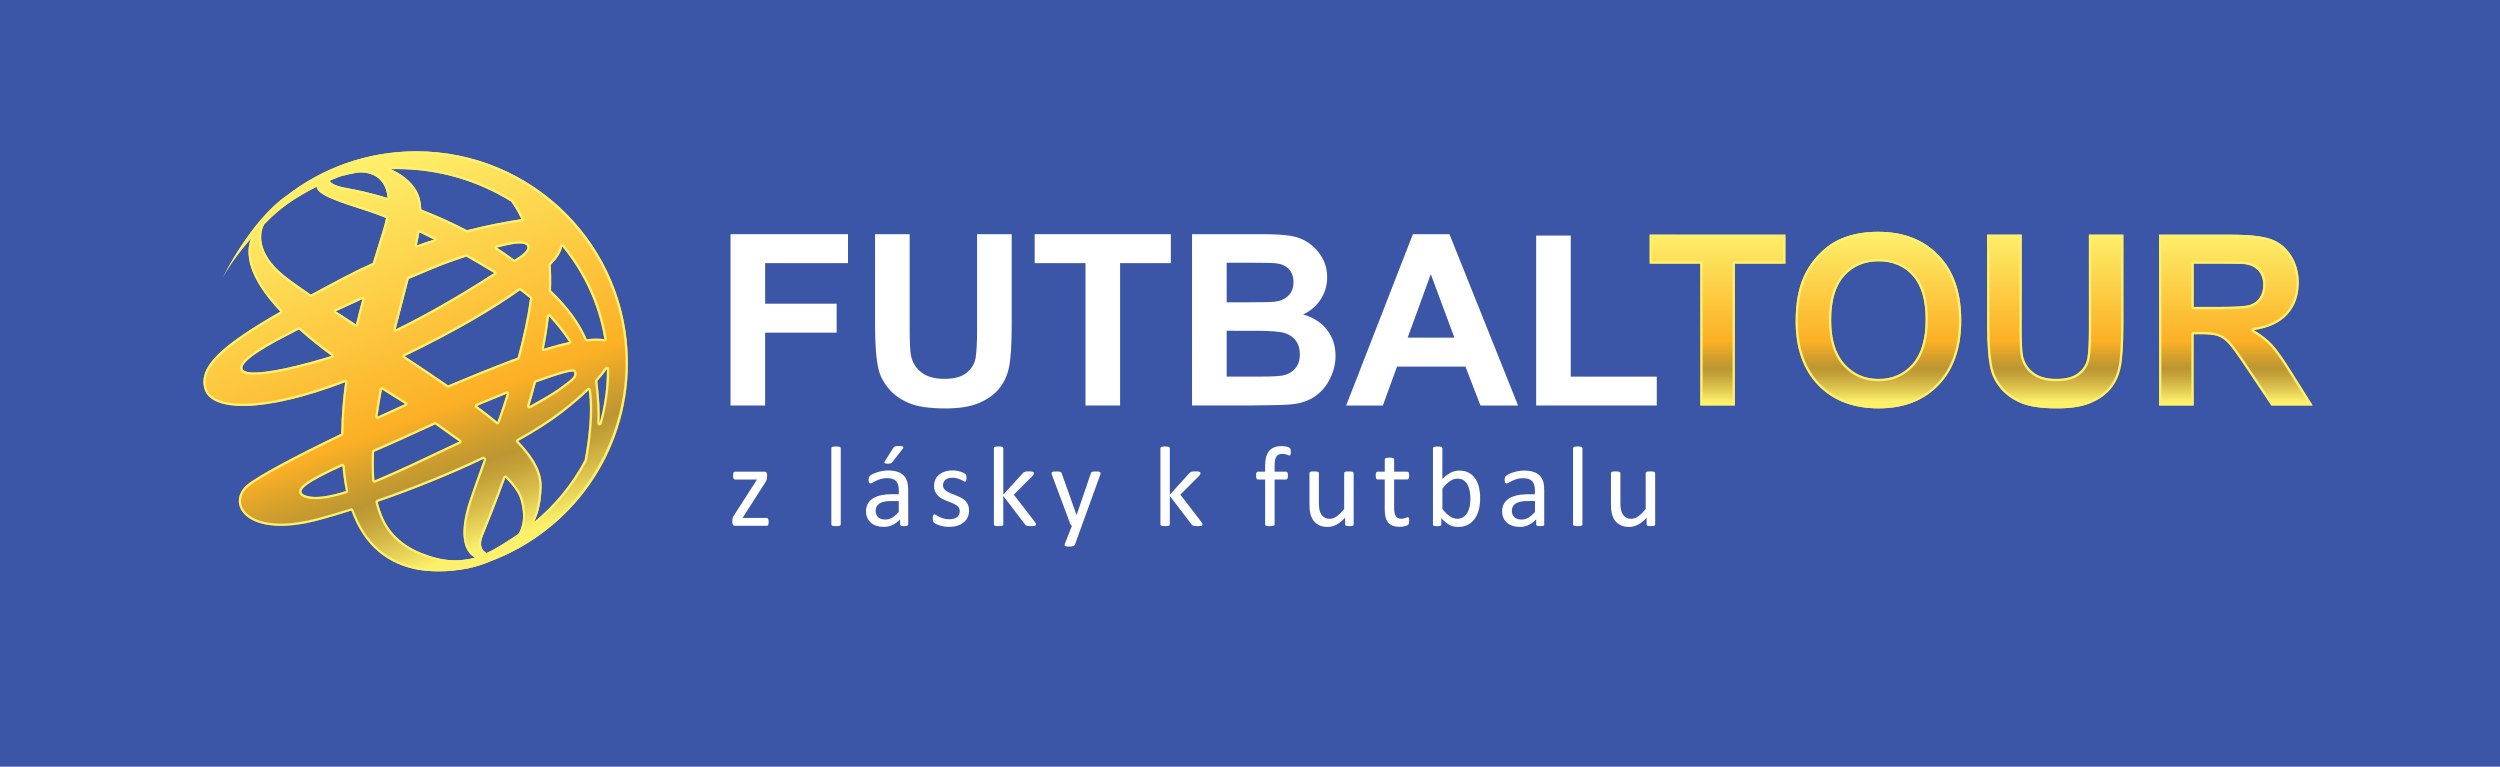
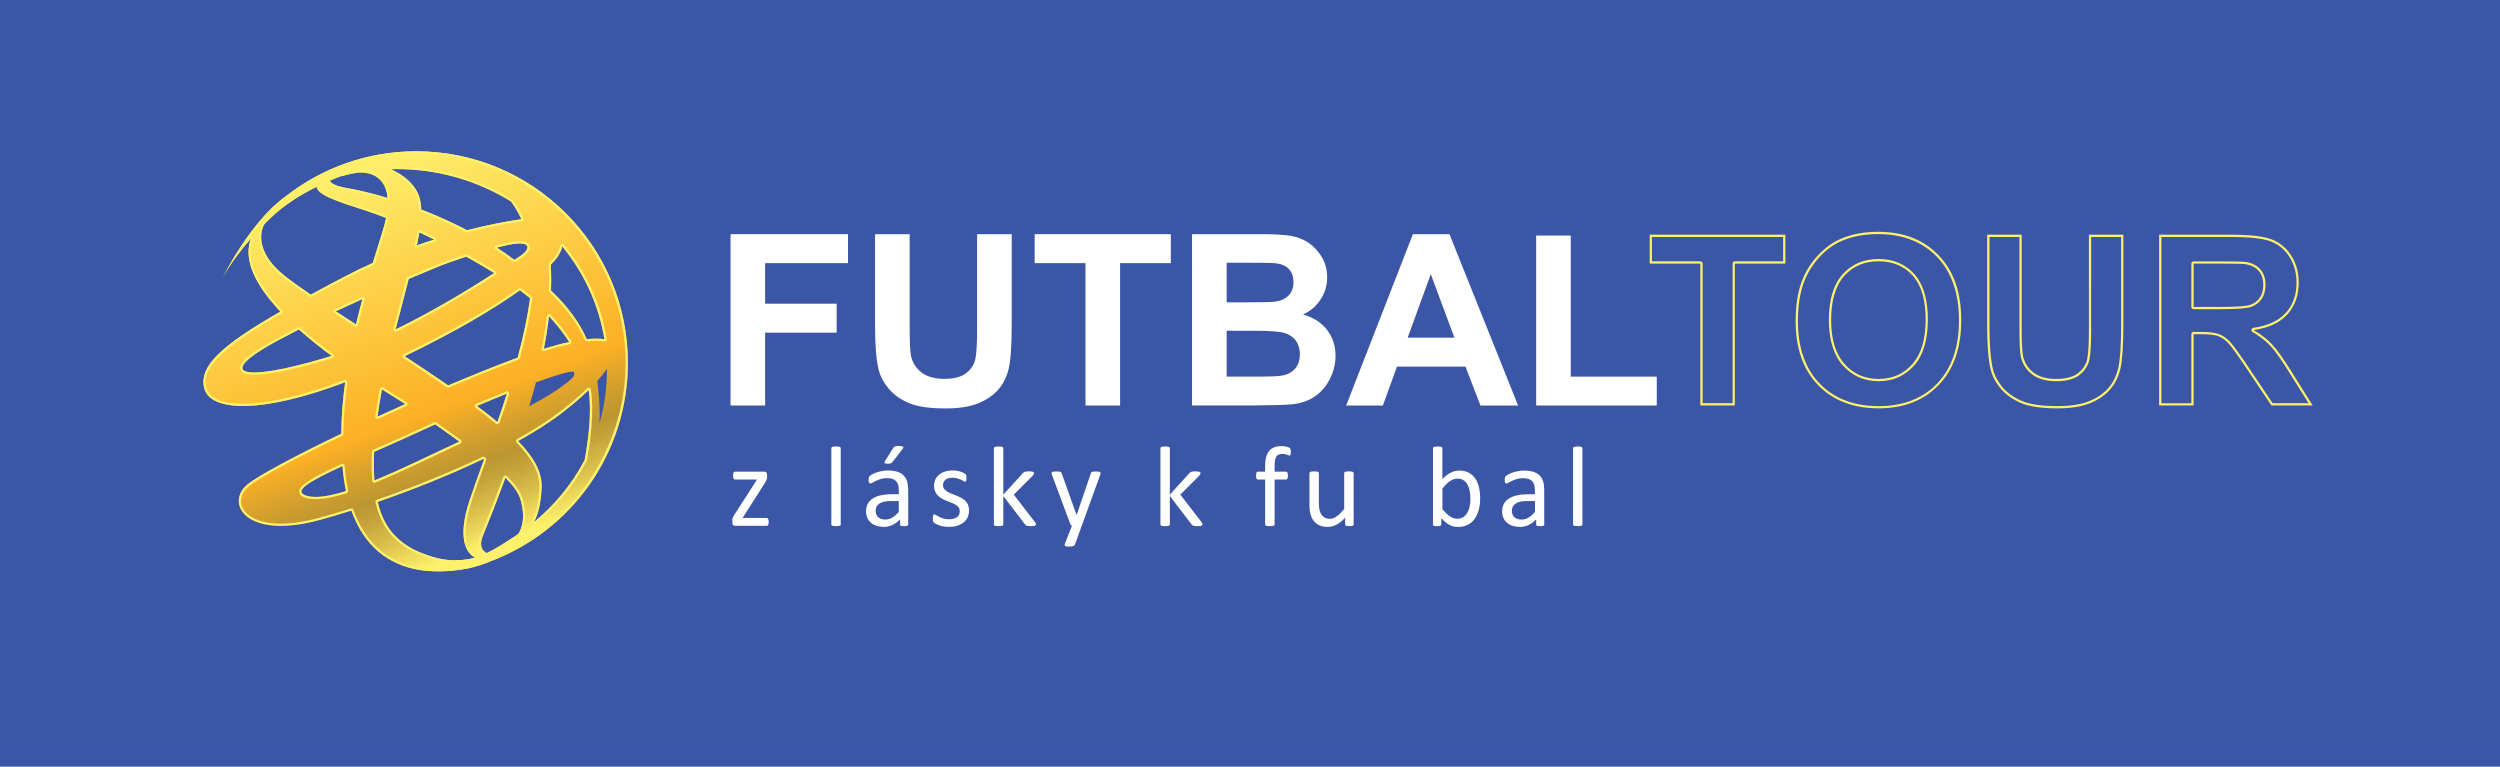
<svg xmlns="http://www.w3.org/2000/svg" xmlns:xlink="http://www.w3.org/1999/xlink" version="1.1" id="Vrstva_1" x="0px" y="0px" viewBox="0 0 750 230" style="enable-background:new 0 0 750 230;" xml:space="preserve">
  <style type="text/css">
	.st0{fill:#3B56A6;}
	.st1{clip-path:url(#SVGID_4_);fill:url(#SVGID_5_);}
	.st2{fill:#FDF16B;}
	.st3{clip-path:url(#SVGID_7_);fill:#FFFFFF;}
	.st4{clip-path:url(#SVGID_9_);fill:url(#SVGID_10_);}
</style>
  <rect class="st0" width="750" height="230" />
  <g>
    <defs>
      <rect id="SVGID_1_" x="-26" y="-666.4" width="851.4" height="921.4" />
    </defs>
    <clipPath id="SVGID_2_">
      <use xlink:href="#SVGID_1_" style="overflow:visible;" />
    </clipPath>
  </g>
  <g>
    <defs>
      <path id="SVGID_3_" d="M144.88,160.66c0.99-2.37,3.65-8.91,6.74-17.34c2.29,2.27,3.93,4.47,4.54,6.55    c1.99,6.83-0.56,10.16-0.69,10.33c-0.27,0.19-0.54,0.37-0.81,0.56c-2.75,1.8-5.64,3.74-8.67,5.17    C144.67,165.23,143.59,163.74,144.88,160.66 M92.1,148.77c-4.6-1.29,0.74-4.42,10.64-8.96c0.05,0.62,0.09,1.25,0.17,1.88    c0.21,2,0.52,3.87,0.88,5.64c-3.51,1.1-6.62,1.76-9.1,1.76C93.72,149.08,92.85,148.98,92.1,148.77 M126.4,165.88    c-3.21-1.26-6.19-3.18-8.62-5.97c-2.08-2.37-3.55-5.5-4.47-9.35c10.38-3.59,21.54-8.03,31.67-12.88c0.08,0.05,0.15,0.11,0.22,0.16    c-1.68,4.63-3.21,8.84-4.38,12.4c-3.57,10.93-1.11,15.63,1.7,17.02c-0.75,0.23-1.49,0.4-2.24,0.52c-1.3,0.21-2.54,0.31-3.73,0.31    C132.96,168.11,129.79,167.21,126.4,165.88 M112.23,135.55c4.76-2.09,9.98-4.39,15.35-6.89c0.99-0.45,1.98-0.91,2.97-1.37    c2.36,1.72,4.82,3.45,7.25,5.17c-0.85,0.41-1.73,0.83-2.63,1.24c-7.53,3.54-15.59,7.45-22.85,10.44    C112.13,141.52,112.09,138.65,112.23,135.55 M143.07,121.79c3.18-1.35,6.2-2.59,9.02-3.72c-0.93,2.91-1.89,5.76-2.86,8.54    C147.4,125.09,145.35,123.48,143.07,121.79 M162.49,146.25c0.15-4.31-1.93-8.66-7.02-13.92l0.02-0.04    c5.1-2.85,9.7-5.76,13.44-8.68c3.13-2.43,5.65-4.63,7.67-6.6c1.03,6.72-0.19,15.57-1.2,21.01c-3.75,7.16-8.96,13.5-15.24,18.67    C161.54,154.02,162.32,150.72,162.49,146.25 M114.58,116.82c2.44,1.52,4.79,2.98,7.02,4.39c-2.82,1.27-5.62,2.54-8.37,3.8    C113.6,122.39,114.05,119.67,114.58,116.82 M160.78,114.73c6.83-2.49,11.21-3.72,11.43-3.1c0.5,1.38-0.9,2.27-4.56,4.95    c-1.53,1.13-4.61,2.97-8.88,5.3C159.48,119.49,160.15,117.1,160.78,114.73 M179.19,114.3c1.2-1.32,2.14-2.53,2.88-3.59    c0,0.1,0.01,0.2,0.01,0.3c0,5.53-0.78,10.86-2.23,15.94C180.01,123.74,179.86,119.77,179.19,114.3 M83.38,102.12    c2.1-1.13,4.19-2.22,6.29-3.29c3.21,2.88,6.51,5.51,9.84,7.94c-0.65,0.21-1.31,0.41-1.97,0.61c-9.91,2.95-17.26,4.38-21.3,4.38    C70.11,111.76,71.61,108.45,83.38,102.12 M163.99,99.94c0.28-1.77,0.5-3.47,0.7-5.09c2.41,2.56,4.43,5.17,6.1,7.76    c-2.2,0.47-4.73,1.13-7.65,2.03C163.46,103.04,163.75,101.46,163.99,99.94 M100.73,93.39c2.76-1.3,5.44-2.53,8-3.68    c-0.67,2.5-1.33,5.05-1.94,7.64C104.7,95.98,102.67,94.67,100.73,93.39 M121.38,106.85c15.98-7.7,27.19-14.48,34.59-19.78    c1.06,0.8,2.08,1.6,3.06,2.42c-0.78,5.83-2.11,11.86-3.73,17.82c-0.59,0.21-1.18,0.43-1.79,0.66c-5.99,2.26-12.48,4.88-19.06,7.66    C130.12,112.65,125.73,109.7,121.38,106.85 M122.6,83.68c3.15-1.32,5.71-2.39,7.51-3.15c2.73-1.15,6.23-2.41,9.76-3.56    c2.73,1.53,5.55,3.18,8.41,4.94c-6.91,4.46-17.82,11.18-29.61,16.93C120.15,93.07,121.48,88.04,122.6,83.68 M165.3,87.15    c0.1-2.81,0.07-5.36-0.09-7.7c0.74-0.76,1.33-1.42,1.75-1.99c0.93-1.24,1.45-2.45,1.72-3.55c6.5,7.93,10.96,17.44,12.64,27.86    c-1.27-0.21-2.98-0.27-5.31-0.02C173.93,96.91,170.62,92.27,165.3,87.15 M149.02,74.27c2.34-0.59,4.35-1.03,5.66-1.16    c4.55-0.5,4.66,1.68,0.8,4.11c-0.28,0.17-0.67,0.43-1.16,0.76C152.59,76.66,150.81,75.45,149.02,74.27 M125.82,69.7    c1.44,0.68,2.93,1.41,4.46,2.17c-1.71,0.53-3.46,1.12-5.23,1.75C125.35,72.22,125.61,70.91,125.82,69.7 M85.11,82.52    c-8.6-6.96-7.01-13.35-5.79-15.28c0.59-0.62,1.22-1.24,1.87-1.87c4.08-3.94,9.13-7.04,13.79-9.33c0.28,2.58,7.16,4.67,14.84,7.16    c1.81,0.59,3.83,1.32,6.01,2.17c-0.26,1.31-0.63,2.73-1.13,4.29c-0.92,2.93-1.9,6.02-2.87,9.23c-2.85,1.27-5.75,2.68-8.66,4.21    c-3.56,1.88-6.87,3.62-9.94,5.3C89.92,86.15,87.14,84.16,85.11,82.52 M104.28,56.47c-3.6-0.62-5.01-1.45-5.36-2.27    c1.09-0.46,2.11-0.89,3.07-1.25c1.73-0.47,3.49-0.87,5.27-1.18c1.21-0.12,8.35-0.48,9.04,7.63    C111.45,57.93,107.27,56.97,104.28,56.47 M126.38,62.86c-0.08-2.27-0.55-4.13-1.48-5.73c-1.82-3.13-4.9-5.13-7.69-6.37    c0.58-0.02,1.18-0.04,1.77-0.04c12.68,0,24.48,3.6,34.37,9.75c1.07,1.47,2.14,3.24,3.08,5.29c-4.31,0.64-9.9,1.67-16.32,3.31    C135.47,66.63,130.8,64.58,126.38,62.86 M85.87,58.79l-0.02,0.01c-10.65,7.47-19,24.4-19.04,24.49c0.03-0.05,2.41-4.82,8.52-11.79    c-1.74,4.35-1.2,11.41,8.79,21.98c-17.84,10.24-24.51,16.45-22.83,23.01c1.86,7.24,17.86,7.46,42.26-1.84    c-0.69,5.12-1.13,10.3-1.17,15.48c-14.01,6.73-25.08,12.66-28.21,15.27c-6.63,5.54-0.49,16.64,21.7,10.6    c3-0.82,6.21-1.77,9.55-2.83c3.85,10.79,11.19,16.23,20.33,17.8c3.46,0.53,8.39,0.77,14.68-0.45c2.42-0.52,4.74-1.28,6.94-2.22    c23.97-9.09,41.01-32.25,41.01-59.4c0-35.07-28.43-63.51-63.51-63.51C110.16,45.39,96.62,50.4,85.87,58.79" />
    </defs>
    <clipPath id="SVGID_4_">
      <use xlink:href="#SVGID_3_" style="overflow:visible;" />
    </clipPath>
    <linearGradient id="SVGID_5_" gradientUnits="userSpaceOnUse" x1="-26" y1="255" x2="-25" y2="255" gradientTransform="matrix(43.449 119.375 -119.375 43.449 31672.807 -7926.372)">
      <stop offset="0" style="stop-color:#FEF16D" />
      <stop offset="0.212" style="stop-color:#FDDA53" />
      <stop offset="0.62" style="stop-color:#FCB025" />
      <stop offset="0.713" style="stop-color:#D29F2D" />
      <stop offset="0.773" style="stop-color:#BC9632" />
      <stop offset="0.811" style="stop-color:#C5A23A" />
      <stop offset="0.88" style="stop-color:#DCC24E" />
      <stop offset="0.963" style="stop-color:#FDF16B" />
      <stop offset="1" style="stop-color:#FDF16B" />
    </linearGradient>
    <polygon class="st1" points="19,60.17 74.67,213.13 228.97,156.97 173.3,4.01  " />
  </g>
  <g>
    <path class="st2" d="M155.56,86.51c-6.05,4.33-16.95,11.28-34.48,19.73c-0.22,0.11-0.37,0.33-0.38,0.56   c-0.01,0.24,0.1,0.48,0.3,0.6c4.86,3.2,9.12,6.07,13.05,8.79c0.13,0.07,0.26,0.11,0.39,0.11c0.09,0,0.19-0.02,0.26-0.05   c6.89-2.91,13.29-5.49,19.02-7.65c0.46-0.18,0.91-0.34,1.36-0.51l0.45-0.15c0.2-0.09,0.36-0.25,0.42-0.47   c1.78-6.61,3-12.46,3.74-17.89c0.02-0.24-0.06-0.46-0.24-0.62c-0.89-0.75-1.9-1.54-3.09-2.43   C156.14,86.35,155.8,86.34,155.56,86.51 M155.29,107.3c-0.59,0.21-1.18,0.43-1.79,0.66c-5.99,2.26-12.48,4.89-19.06,7.67   c-4.32-2.98-8.71-5.92-13.06-8.78c15.98-7.7,27.19-14.48,34.59-19.78c1.06,0.8,2.08,1.6,3.05,2.42   C158.23,95.31,156.91,101.33,155.29,107.3" />
    <path class="st2" d="M142.81,166.68c-1.35-0.67-5.4-3.82-1.35-16.22c1.15-3.53,2.7-7.77,4.33-12.26l0.04-0.12   c0.11-0.27,0-0.59-0.22-0.76l-0.22-0.17c-0.21-0.16-0.47-0.2-0.7-0.08c-9.5,4.54-20.42,8.99-31.6,12.85   c-0.33,0.12-0.52,0.46-0.44,0.79c0.95,3.99,2.51,7.24,4.61,9.65c2.35,2.68,5.34,4.75,8.89,6.13c2.87,1.13,6.34,2.29,10.4,2.29   c1.25,0,2.5-0.12,3.81-0.33c0.75-0.12,1.51-0.3,2.33-0.54c0.27-0.08,0.45-0.31,0.48-0.59C143.2,167.06,143.05,166.8,142.81,166.68    M140.27,167.8c-5.22,0.86-9.36-0.14-13.87-1.91c-3.21-1.26-6.2-3.18-8.62-5.97c-2.08-2.37-3.55-5.51-4.47-9.35   c10.38-3.59,21.54-8.03,31.67-12.88c0.08,0.05,0.15,0.11,0.22,0.17c-1.68,4.63-3.21,8.84-4.38,12.4   c-3.57,10.94-1.11,15.63,1.7,17.02C141.76,167.5,141.02,167.67,140.27,167.8" />
    <path class="st2" d="M152.09,142.85c-0.16-0.16-0.4-0.22-0.62-0.18c-0.22,0.05-0.4,0.21-0.49,0.42   c-3.09,8.46-5.74,14.92-6.73,17.31c-1.59,3.82,0.21,5.49,1.41,6.13c0.1,0.06,0.22,0.07,0.32,0.07c0.09,0,0.19-0.01,0.28-0.06   c2.82-1.31,5.47-3.07,8.03-4.75l0.71-0.47c0.21-0.13,0.39-0.26,0.6-0.4l0.22-0.16l0.15-0.15c0.29-0.37,2.87-3.88,0.82-10.93   C156.2,147.63,154.66,145.4,152.09,142.85 M155.47,160.21c-0.27,0.19-0.55,0.37-0.81,0.56c-2.75,1.8-5.63,3.75-8.67,5.17   c-1.32-0.7-2.4-2.19-1.11-5.28c0.99-2.37,3.65-8.91,6.74-17.34c2.29,2.27,3.93,4.47,4.54,6.55   C158.15,156.71,155.6,160.04,155.47,160.21" />
-     <path class="st2" d="M158.34,122.4c0.13,0.1,0.28,0.14,0.42,0.14c0.12,0,0.22-0.02,0.33-0.08c4.26-2.33,7.36-4.17,8.96-5.34   l0.66-0.49c3.37-2.45,4.77-3.47,4.13-5.23c-0.1-0.28-0.37-0.61-1.12-0.61c-1.78,0-7.06,1.8-11.19,3.3   c-0.21,0.08-0.37,0.25-0.42,0.46c-0.61,2.29-1.27,4.68-2,7.12C158.05,121.94,158.14,122.22,158.34,122.4 M160.78,114.73   c6.83-2.49,11.21-3.72,11.43-3.1c0.5,1.38-0.9,2.27-4.56,4.95c-1.53,1.13-4.61,2.97-8.88,5.3   C159.48,119.49,160.15,117.1,160.78,114.73" />
    <path class="st2" d="M99.9,106.21c-3.57-2.62-6.78-5.2-9.79-7.88c-0.21-0.18-0.51-0.23-0.75-0.09c-2.19,1.11-4.31,2.23-6.3,3.29   c-10.51,5.67-11.3,7.98-10.97,9.24c0.27,1.13,1.64,1.67,4.15,1.67c4.3,0,11.94-1.56,21.5-4.41c0.65-0.19,1.32-0.4,1.98-0.62   c0.24-0.08,0.41-0.28,0.46-0.54C100.2,106.61,100.11,106.36,99.9,106.21 M97.54,107.37c-24.96,7.43-33.68,5.25-14.16-5.26   c2.1-1.13,4.19-2.22,6.29-3.29c3.21,2.88,6.51,5.51,9.84,7.94C98.85,106.97,98.2,107.17,97.54,107.37" />
-     <path class="st2" d="M181.51,110.32c-0.79,1.11-1.74,2.31-2.83,3.53c-0.12,0.15-0.2,0.35-0.17,0.54c0.63,4.99,0.83,9.08,0.67,12.53   c-0.03,0.34,0.21,0.64,0.55,0.7l0.12,0c0.29,0,0.56-0.2,0.65-0.49c1.5-5.23,2.26-10.65,2.26-16.12l0-0.32   c0-0.29-0.2-0.55-0.47-0.63C181.98,109.97,181.69,110.08,181.51,110.32 M182.07,110.71c0,0.1,0.01,0.2,0.01,0.3   c0,5.53-0.78,10.86-2.23,15.94c0.16-3.22,0.01-7.18-0.66-12.66C180.38,112.98,181.32,111.77,182.07,110.71" />
    <path class="st2" d="M164.63,87.13c-0.02,0.2,0.06,0.39,0.2,0.51c5.08,4.89,8.43,9.45,10.58,14.37c0.12,0.27,0.39,0.42,0.69,0.41   c2.04-0.21,3.79-0.21,5.12,0.01l0.12,0.02c0.18,0,0.36-0.08,0.48-0.21c0.16-0.15,0.23-0.36,0.19-0.59   c-1.64-10.22-6.07-19.97-12.79-28.17c-0.15-0.2-0.42-0.29-0.67-0.24c-0.24,0.05-0.44,0.25-0.5,0.5c-0.28,1.13-0.82,2.26-1.61,3.31   c-0.42,0.56-0.99,1.2-1.69,1.93c-0.14,0.13-0.21,0.32-0.19,0.52C164.7,81.89,164.73,84.46,164.63,87.13 M166.97,77.46   c0.93-1.24,1.45-2.45,1.72-3.54c6.5,7.93,10.96,17.45,12.64,27.86c-1.26-0.21-2.99-0.27-5.31-0.02c-2.1-4.85-5.41-9.48-10.72-14.61   c0.1-2.81,0.07-5.37-0.09-7.7C165.96,78.69,166.54,78.03,166.97,77.46" />
    <path class="st2" d="M163.14,105.31l0.2-0.03c2.77-0.85,5.32-1.53,7.59-2.02c0.22-0.05,0.4-0.18,0.48-0.39   c0.09-0.21,0.06-0.44-0.06-0.62c-1.75-2.72-3.83-5.36-6.17-7.86c-0.18-0.2-0.46-0.27-0.71-0.18c-0.24,0.08-0.43,0.29-0.45,0.56   c-0.2,1.72-0.43,3.38-0.69,5.07c-0.21,1.35-0.48,2.84-0.84,4.67c-0.05,0.23,0.03,0.47,0.2,0.62   C162.81,105.25,162.98,105.31,163.14,105.31 M163.99,99.94c0.28-1.77,0.5-3.47,0.7-5.09c2.4,2.56,4.43,5.17,6.1,7.76   c-2.2,0.46-4.73,1.13-7.65,2.03C163.46,103.04,163.75,101.46,163.99,99.94" />
    <path class="st2" d="M176.08,138.13c1.1-6.01,2.21-14.59,1.19-21.23c-0.04-0.26-0.22-0.46-0.45-0.54   c-0.25-0.08-0.51-0.02-0.69,0.15c-2.16,2.11-4.72,4.33-7.62,6.57c-3.56,2.77-8.04,5.67-13.35,8.62c-0.15,0.08-0.26,0.25-0.32,0.41   c-0.09,0.24-0.03,0.51,0.15,0.68c4.8,4.99,6.97,9.26,6.82,13.43c-0.17,4.26-0.88,7.49-2.24,10.16c-0.15,0.29-0.08,0.63,0.18,0.84   c0.12,0.09,0.27,0.14,0.41,0.14c0.16,0,0.3-0.05,0.43-0.16c6.44-5.3,11.62-11.66,15.42-18.88L176.08,138.13 M160.16,156.68   c1.37-2.66,2.15-5.96,2.32-10.43c0.15-4.31-1.93-8.66-7.02-13.92l0.02-0.04c5.1-2.85,9.7-5.76,13.44-8.68   c3.13-2.43,5.65-4.63,7.67-6.61c1.03,6.72-0.19,15.57-1.2,21.01C171.66,145.17,166.45,151.51,160.16,156.68" />
    <path class="st2" d="M188.36,108.9c0-35.08-28.43-63.51-63.51-63.51c-14.7,0-28.23,5.01-38.98,13.4l-0.02,0   c-10.68,7.49-19.04,24.49-19.04,24.49s2.38-4.78,8.52-11.78c-1.74,4.35-1.2,11.41,8.79,21.98c-17.84,10.24-24.51,16.44-22.83,23.01   c1.86,7.24,17.86,7.46,42.26-1.84c-0.69,5.12-1.13,10.3-1.17,15.48c-14.01,6.73-25.08,12.66-28.21,15.27   c-6.63,5.54-0.49,16.64,21.7,10.6c3-0.81,6.21-1.77,9.55-2.83c3.85,10.79,11.19,16.24,20.32,17.8c3.46,0.53,8.39,0.78,14.68-0.45   c2.42-0.52,4.74-1.28,6.94-2.22C171.32,159.21,188.36,136.05,188.36,108.9 M140.28,169.85c-5.06,1-9.99,1.15-14.43,0.46   c-9.63-1.65-16.29-7.49-19.82-17.35c-0.1-0.27-0.35-0.45-0.63-0.45l-0.19,0.04c-3.37,1.07-6.58,2-9.54,2.81   c-4.21,1.14-8.06,1.73-11.41,1.73c-7.22,0-10.76-2.7-11.68-5.21c-0.74-2.06,0-4.27,2.01-5.95c2.93-2.46,13.69-8.27,28.06-15.19   c0.24-0.11,0.38-0.34,0.38-0.6c0.05-4.85,0.45-10.03,1.18-15.41c0.02-0.24-0.07-0.46-0.25-0.62c-0.19-0.15-0.45-0.18-0.67-0.11   c-12.18,4.65-22.69,7.11-30.4,7.11c-6.28,0-10.17-1.71-10.96-4.8c-1.52-5.93,4.58-11.95,22.51-22.24c0.17-0.1,0.3-0.28,0.32-0.48   c0.04-0.21-0.03-0.41-0.17-0.56c-7.89-8.34-10.88-15.69-8.64-21.27c0.13-0.3,0-0.65-0.28-0.83c-0.14-0.07-0.29-0.11-0.44-0.09   c3.1-4.24,6.89-8.62,11.04-11.51c11.12-8.68,24.46-13.25,38.57-13.25c34.66,0,62.83,28.18,62.83,62.83   c0,25.94-16.3,49.57-40.61,58.78C144.86,168.64,142.57,169.38,140.28,169.85" />
    <path class="st2" d="M116.94,51.37c3.43,1.53,5.92,3.58,7.39,6.09c0.86,1.5,1.31,3.22,1.4,5.43c0,0.26,0.17,0.51,0.43,0.6   c4.71,1.82,9.3,3.9,13.63,6.17c0.1,0.06,0.21,0.09,0.32,0.09l0.17-0.03c5.48-1.4,10.96-2.51,16.26-3.3   c0.2-0.04,0.38-0.15,0.49-0.35c0.09-0.19,0.11-0.42,0.02-0.6c-0.88-1.93-1.95-3.75-3.15-5.4c-0.06-0.08-0.11-0.14-0.19-0.18   c-10.35-6.43-22.35-9.84-34.72-9.84c-0.51,0-1.01,0.02-1.52,0.02l-0.27,0.01c-0.32,0.01-0.58,0.23-0.65,0.54   C116.49,50.92,116.65,51.24,116.94,51.37 M118.98,50.71c12.68,0,24.48,3.6,34.36,9.75c1.07,1.47,2.14,3.24,3.08,5.29   c-4.31,0.64-9.9,1.67-16.32,3.31c-4.63-2.43-9.29-4.48-13.71-6.2c-0.08-2.27-0.55-4.13-1.48-5.73c-1.82-3.13-4.9-5.13-7.69-6.37   C117.8,50.74,118.4,50.71,118.98,50.71" />
    <path class="st2" d="M103.57,141.61c-0.04-0.4-0.08-0.82-0.11-1.21l-0.05-0.65c-0.02-0.23-0.15-0.41-0.34-0.53   c-0.18-0.11-0.42-0.12-0.62-0.03c-9.64,4.44-12.85,6.56-12.7,8.41c0.1,1.24,1.64,1.68,2.15,1.82c0.8,0.23,1.74,0.33,2.78,0.33   c2.41,0,5.45-0.59,9.29-1.78c0.33-0.1,0.53-0.45,0.45-0.79C104.07,145.38,103.76,143.51,103.57,141.61 M92.1,148.77   c-4.6-1.29,0.73-4.42,10.64-8.97c0.05,0.63,0.09,1.25,0.17,1.88c0.21,2,0.51,3.87,0.88,5.64C98.91,148.85,94.8,149.53,92.1,148.77" />
    <path class="st2" d="M154.61,72.43c-1.29,0.14-3.28,0.55-5.77,1.19c-0.26,0.07-0.46,0.28-0.5,0.55c-0.04,0.25,0.07,0.53,0.3,0.67   c1.96,1.27,3.69,2.47,5.28,3.66c0.11,0.09,0.25,0.13,0.4,0.13c0.13,0,0.25-0.04,0.37-0.11c0.49-0.32,0.88-0.58,1.14-0.75   c2.29-1.42,3.36-2.86,3.02-4.02c-0.18-0.63-0.85-1.4-2.97-1.4C155.5,72.36,155.07,72.38,154.61,72.43 M155.48,77.21   c-0.28,0.17-0.67,0.43-1.16,0.76c-1.73-1.31-3.51-2.52-5.3-3.7c2.34-0.6,4.35-1.03,5.66-1.17   C159.24,72.61,159.34,74.79,155.48,77.21" />
    <path class="st2" d="M93.24,89.08c0.1,0,0.21-0.03,0.32-0.09c2.99-1.63,6.25-3.35,9.93-5.29c2.78-1.46,5.68-2.87,8.64-4.2   c0.17-0.08,0.31-0.24,0.36-0.42c0.99-3.25,1.96-6.36,2.88-9.22c0.48-1.52,0.85-2.95,1.13-4.36c0.07-0.32-0.11-0.63-0.41-0.75   c-2.15-0.84-4.18-1.59-6.05-2.2l-1.37-0.44c-6.29-2.04-12.79-4.16-13-6.16c-0.04-0.21-0.17-0.4-0.36-0.52   c-0.19-0.1-0.42-0.11-0.62-0.01c-5.67,2.82-10.36,6.01-13.95,9.46c-0.66,0.64-1.3,1.26-1.89,1.88l-0.09,0.12   c-1.64,2.6-2.5,9.33,5.95,16.16c1.88,1.53,4.56,3.47,8.17,5.92C92.97,89.05,93.11,89.08,93.24,89.08 M79.32,67.24   c0.59-0.62,1.22-1.24,1.87-1.87c4.08-3.94,9.13-7.04,13.79-9.33c0.28,2.58,7.16,4.67,14.84,7.16c1.81,0.59,3.83,1.32,6.01,2.18   c-0.27,1.31-0.63,2.73-1.13,4.29c-0.92,2.93-1.9,6.02-2.87,9.23c-2.85,1.27-5.75,2.68-8.66,4.21c-3.56,1.88-6.87,3.62-9.94,5.3   c-3.32-2.26-6.11-4.25-8.14-5.89C76.51,75.55,78.09,69.17,79.32,67.24" />
    <path class="st2" d="M104.16,57.13c3.37,0.57,7.61,1.61,11.94,2.91l0.2,0.04c0.15,0,0.3-0.05,0.42-0.16   c0.18-0.13,0.28-0.35,0.25-0.58c-0.63-7.46-6.36-8.28-8.81-8.28c-0.43,0-0.77,0.02-1.02,0.05c-1.78,0.32-3.57,0.73-5.4,1.21   c-0.99,0.38-2.03,0.81-3.09,1.27c-0.33,0.15-0.5,0.54-0.35,0.88C98.82,55.7,100.68,56.54,104.16,57.13 M101.98,52.95   c1.73-0.47,3.49-0.87,5.27-1.18c1.21-0.12,8.34-0.49,9.04,7.63c-4.85-1.46-9.02-2.43-12.01-2.93c-3.6-0.62-5.01-1.45-5.36-2.27   C100.01,53.74,101.03,53.31,101.98,52.95" />
    <path class="st2" d="M114.94,116.24c-0.19-0.12-0.43-0.13-0.62-0.04c-0.21,0.08-0.36,0.26-0.4,0.49c-0.52,2.77-0.98,5.53-1.35,8.23   c-0.04,0.25,0.07,0.49,0.26,0.63c0.12,0.09,0.26,0.13,0.4,0.13c0.09,0,0.2-0.02,0.28-0.06c2.84-1.31,5.64-2.58,8.35-3.8   c0.23-0.1,0.39-0.31,0.4-0.56c0.03-0.25-0.09-0.49-0.31-0.61c-1.57-1.01-3.22-2.04-4.91-3.09L114.94,116.24 M113.23,125.01   c0.37-2.63,0.81-5.34,1.35-8.19c2.44,1.52,4.79,2.98,7.02,4.39C118.78,122.48,115.98,123.76,113.23,125.01" />
    <path class="st2" d="M121.95,83.5c-0.41,1.56-0.83,3.19-1.29,4.91c-0.81,3.13-1.69,6.54-2.64,10.27c-0.06,0.25,0.04,0.52,0.23,0.69   c0.13,0.1,0.28,0.15,0.42,0.15c0.1,0,0.21-0.02,0.3-0.07c9.13-4.46,19.12-10.18,29.68-16.99c0.2-0.11,0.31-0.33,0.31-0.57   c0-0.24-0.12-0.45-0.32-0.57c-2.85-1.74-5.68-3.41-8.43-4.95c-0.17-0.09-0.36-0.11-0.54-0.05c-3.72,1.21-7.2,2.48-9.8,3.58   c-0.79,0.33-1.72,0.73-2.79,1.16c-1.37,0.58-2.96,1.24-4.74,1.99C122.15,83.13,122,83.3,121.95,83.5 M130.12,80.53   c2.73-1.15,6.23-2.4,9.76-3.56c2.73,1.53,5.55,3.18,8.41,4.94c-6.91,4.46-17.82,11.18-29.61,16.94c1.47-5.78,2.8-10.81,3.93-15.17   C125.75,82.36,128.32,81.29,130.12,80.53" />
    <path class="st2" d="M135.45,134.32c0.9-0.41,1.78-0.84,2.64-1.24c0.22-0.11,0.37-0.32,0.38-0.55c0.03-0.24-0.08-0.46-0.27-0.61   l-1.36-0.96c-1.99-1.4-3.98-2.81-5.89-4.21c-0.2-0.13-0.46-0.16-0.68-0.06c-0.98,0.44-1.97,0.9-2.97,1.36   c-5.19,2.39-10.32,4.67-14.86,6.67l-0.49,0.21c-0.24,0.11-0.39,0.33-0.39,0.59c-0.13,3.13-0.1,6.07,0.1,8.7   c0.02,0.21,0.15,0.4,0.32,0.52c0.11,0.06,0.23,0.09,0.35,0.09c0.09,0,0.17-0.02,0.26-0.05c5.9-2.43,12.33-5.47,18.56-8.41   C132.6,135.67,134.04,135,135.45,134.32 M112.33,144.16c-0.2-2.64-0.24-5.51-0.1-8.61c4.76-2.09,9.98-4.39,15.35-6.89   c0.99-0.45,1.98-0.91,2.97-1.37c2.36,1.72,4.82,3.45,7.25,5.17c-0.85,0.41-1.73,0.83-2.62,1.24   C127.64,137.25,119.58,141.17,112.33,144.16" />
    <path class="st2" d="M151.85,117.44c-2.88,1.16-5.9,2.4-9.03,3.73c-0.22,0.09-0.38,0.29-0.4,0.54c-0.03,0.24,0.07,0.47,0.25,0.62   c2.27,1.7,4.33,3.31,6.13,4.8c0.12,0.1,0.28,0.16,0.43,0.16l0.18-0.03c0.22-0.06,0.37-0.22,0.45-0.43c1.06-3.03,2-5.83,2.87-8.56   c0.08-0.24,0.01-0.52-0.18-0.69C152.37,117.4,152.09,117.35,151.85,117.44 M149.23,126.61c-1.83-1.52-3.88-3.13-6.16-4.82   c3.18-1.35,6.2-2.6,9.02-3.72C151.17,120.98,150.21,123.83,149.23,126.61" />
    <path class="st2" d="M125.27,74.25c1.74-0.62,3.49-1.21,5.2-1.75c0.26-0.08,0.45-0.32,0.48-0.6c0.01-0.27-0.13-0.53-0.38-0.65   c-1.67-0.83-3.13-1.54-4.47-2.18c-0.19-0.1-0.41-0.09-0.6,0.01c-0.18,0.11-0.31,0.27-0.35,0.49c-0.19,1.13-0.45,2.41-0.77,3.88   c-0.05,0.25,0.03,0.5,0.22,0.65c0.12,0.12,0.28,0.18,0.45,0.18C125.11,74.29,125.19,74.27,125.27,74.25 M125.82,69.7   c1.44,0.68,2.93,1.41,4.46,2.17c-1.71,0.53-3.46,1.12-5.22,1.75C125.35,72.23,125.61,70.91,125.82,69.7" />
    <path class="st2" d="M108.45,89.09c-2.71,1.22-5.41,2.46-8.01,3.7c-0.22,0.1-0.37,0.3-0.39,0.55c-0.02,0.24,0.1,0.47,0.3,0.61   c1.94,1.27,3.96,2.58,6.06,3.96c0.11,0.07,0.24,0.1,0.37,0.1c0.08,0,0.17,0,0.25-0.04c0.2-0.09,0.35-0.26,0.4-0.47   c0.57-2.44,1.21-4.94,1.93-7.62c0.07-0.25-0.01-0.52-0.22-0.68C108.97,89.02,108.69,88.98,108.45,89.09 M106.8,97.34   c-2.1-1.36-4.13-2.68-6.07-3.96c2.76-1.3,5.44-2.53,8.01-3.68C108.06,92.2,107.4,94.76,106.8,97.34" />
  </g>
  <g>
    <defs>
      <rect id="SVGID_6_" x="-26" y="-666.4" width="851.4" height="921.4" />
    </defs>
    <clipPath id="SVGID_7_">
      <use xlink:href="#SVGID_6_" style="overflow:visible;" />
    </clipPath>
    <path class="st3" d="M230.61,156.55c0,0.22-0.02,0.4-0.05,0.56c-0.03,0.15-0.07,0.28-0.12,0.38c-0.05,0.1-0.11,0.16-0.19,0.2   c-0.08,0.04-0.17,0.06-0.26,0.06h-9.47c-0.24,0-0.44-0.08-0.59-0.24c-0.15-0.16-0.23-0.43-0.23-0.8v-0.58   c0-0.16,0.01-0.3,0.03-0.43c0.02-0.13,0.06-0.25,0.1-0.38c0.05-0.13,0.11-0.26,0.19-0.4c0.08-0.14,0.18-0.31,0.29-0.49l6.79-10.56   h-6.58c-0.18,0-0.33-0.09-0.44-0.28c-0.11-0.19-0.16-0.49-0.16-0.91c0-0.2,0.01-0.38,0.03-0.54c0.02-0.15,0.06-0.28,0.11-0.38   c0.05-0.1,0.11-0.16,0.19-0.2s0.16-0.06,0.26-0.06h8.82c0.13,0,0.24,0.02,0.33,0.05c0.1,0.03,0.18,0.09,0.25,0.17   c0.07,0.08,0.12,0.18,0.16,0.31c0.04,0.13,0.06,0.29,0.06,0.48v0.55c0,0.16-0.01,0.31-0.03,0.44c-0.02,0.14-0.06,0.27-0.1,0.4   c-0.05,0.13-0.11,0.27-0.19,0.42c-0.08,0.15-0.18,0.31-0.29,0.5l-6.75,10.56h7.21c0.09,0,0.17,0.02,0.25,0.06   c0.07,0.04,0.14,0.1,0.19,0.2c0.05,0.09,0.09,0.21,0.13,0.37C230.59,156.15,230.61,156.33,230.61,156.55" />
    <path class="st3" d="M252.22,157.32c0,0.09-0.02,0.17-0.07,0.23c-0.05,0.06-0.12,0.12-0.22,0.16c-0.1,0.04-0.24,0.08-0.43,0.1   c-0.18,0.02-0.42,0.03-0.7,0.03c-0.27,0-0.5-0.01-0.68-0.03c-0.18-0.02-0.33-0.06-0.44-0.1c-0.11-0.05-0.18-0.1-0.22-0.16   c-0.04-0.06-0.06-0.14-0.06-0.23v-22.83c0-0.09,0.02-0.17,0.06-0.24c0.04-0.07,0.11-0.13,0.22-0.17c0.11-0.04,0.25-0.08,0.44-0.1   c0.18-0.02,0.41-0.04,0.68-0.04c0.28,0,0.52,0.01,0.7,0.04c0.18,0.02,0.33,0.06,0.43,0.1c0.1,0.05,0.18,0.1,0.22,0.17   c0.05,0.07,0.07,0.15,0.07,0.24V157.32z" />
    <path class="st3" d="M272.45,157.34c0,0.14-0.05,0.24-0.14,0.31c-0.09,0.07-0.22,0.12-0.38,0.15c-0.16,0.04-0.39,0.05-0.7,0.05   c-0.3,0-0.53-0.02-0.71-0.05c-0.18-0.03-0.3-0.08-0.38-0.15c-0.08-0.07-0.12-0.17-0.12-0.31v-1.54c-0.67,0.72-1.42,1.28-2.25,1.67   c-0.83,0.4-1.7,0.6-2.62,0.6c-0.81,0-1.54-0.11-2.2-0.32c-0.65-0.21-1.21-0.52-1.67-0.92c-0.46-0.4-0.82-0.89-1.08-1.47   c-0.26-0.58-0.39-1.24-0.39-1.98c0-0.87,0.18-1.62,0.53-2.26c0.35-0.64,0.86-1.17,1.52-1.59c0.66-0.42,1.47-0.74,2.43-0.95   s2.03-0.32,3.23-0.32h2.12v-1.2c0-0.59-0.06-1.12-0.19-1.57c-0.13-0.46-0.33-0.83-0.61-1.14c-0.28-0.3-0.64-0.53-1.08-0.68   c-0.44-0.15-0.99-0.23-1.64-0.23c-0.7,0-1.32,0.08-1.87,0.25s-1.04,0.35-1.45,0.55c-0.42,0.2-0.76,0.38-1.04,0.55   c-0.28,0.17-0.49,0.25-0.62,0.25c-0.09,0-0.17-0.02-0.24-0.07c-0.07-0.05-0.13-0.12-0.18-0.21c-0.05-0.09-0.09-0.21-0.11-0.35   c-0.02-0.14-0.03-0.3-0.03-0.47c0-0.28,0.02-0.51,0.06-0.68c0.04-0.16,0.14-0.32,0.29-0.47c0.15-0.15,0.42-0.32,0.79-0.52   c0.38-0.2,0.81-0.38,1.3-0.55c0.49-0.16,1.03-0.3,1.61-0.41c0.58-0.11,1.17-0.16,1.76-0.16c1.11,0,2.05,0.13,2.82,0.38   c0.77,0.25,1.4,0.62,1.88,1.1c0.48,0.49,0.83,1.08,1.04,1.8c0.22,0.72,0.33,1.56,0.33,2.51V157.34z M269.64,150.31h-2.41   c-0.77,0-1.45,0.06-2.02,0.2c-0.57,0.13-1.04,0.32-1.42,0.58c-0.38,0.26-0.65,0.56-0.83,0.92c-0.18,0.36-0.27,0.77-0.27,1.24   c0,0.8,0.25,1.43,0.76,1.91c0.51,0.47,1.22,0.71,2.13,0.71c0.74,0,1.43-0.19,2.06-0.56c0.63-0.38,1.3-0.95,1.99-1.73V150.31z    M267.95,134.42c0.07-0.13,0.15-0.23,0.24-0.31c0.09-0.08,0.2-0.14,0.33-0.19c0.13-0.04,0.29-0.08,0.49-0.1   c0.19-0.02,0.43-0.03,0.7-0.03c0.32,0,0.58,0.02,0.78,0.06c0.2,0.04,0.34,0.1,0.42,0.17c0.08,0.07,0.11,0.16,0.1,0.26   c-0.01,0.1-0.06,0.2-0.15,0.3l-3.09,3.98c-0.09,0.11-0.17,0.21-0.25,0.27c-0.07,0.07-0.16,0.12-0.26,0.16   c-0.1,0.04-0.22,0.07-0.38,0.09c-0.15,0.02-0.35,0.03-0.57,0.03c-0.25,0-0.45-0.02-0.6-0.05s-0.25-0.08-0.32-0.14   c-0.06-0.06-0.09-0.13-0.07-0.22c0.02-0.09,0.07-0.2,0.14-0.33L267.95,134.42z" />
    <path class="st3" d="M290.71,153.13c0,0.79-0.15,1.49-0.44,2.1c-0.29,0.61-0.7,1.13-1.24,1.55c-0.54,0.42-1.17,0.74-1.91,0.96   c-0.74,0.22-1.55,0.32-2.44,0.32c-0.55,0-1.07-0.04-1.56-0.13c-0.49-0.09-0.94-0.19-1.33-0.33c-0.39-0.13-0.73-0.27-1-0.41   c-0.27-0.14-0.47-0.27-0.6-0.38c-0.13-0.11-0.22-0.27-0.27-0.48c-0.06-0.21-0.08-0.48-0.08-0.84c0-0.22,0.01-0.4,0.03-0.55   c0.02-0.15,0.05-0.27,0.08-0.36c0.04-0.09,0.08-0.16,0.15-0.2c0.06-0.04,0.13-0.06,0.21-0.06c0.13,0,0.31,0.08,0.55,0.23   c0.25,0.15,0.55,0.32,0.91,0.5c0.36,0.18,0.78,0.35,1.27,0.5c0.49,0.15,1.05,0.23,1.69,0.23c0.48,0,0.91-0.05,1.3-0.15   c0.39-0.1,0.72-0.25,1.01-0.45c0.28-0.2,0.5-0.45,0.66-0.76c0.15-0.31,0.23-0.67,0.23-1.09c0-0.43-0.11-0.8-0.33-1.09   c-0.22-0.3-0.52-0.56-0.88-0.79c-0.36-0.23-0.77-0.43-1.23-0.61c-0.46-0.17-0.93-0.36-1.41-0.55c-0.48-0.2-0.96-0.41-1.42-0.66   c-0.46-0.24-0.88-0.54-1.24-0.9c-0.36-0.35-0.66-0.77-0.88-1.27c-0.22-0.49-0.33-1.08-0.33-1.76c0-0.6,0.12-1.18,0.35-1.74   c0.23-0.55,0.58-1.04,1.05-1.45c0.47-0.42,1.05-0.75,1.75-1c0.7-0.25,1.52-0.38,2.45-0.38c0.41,0,0.82,0.03,1.23,0.1   c0.41,0.07,0.78,0.15,1.11,0.26c0.33,0.1,0.61,0.21,0.85,0.33c0.23,0.12,0.41,0.22,0.53,0.32c0.12,0.09,0.2,0.17,0.24,0.24   c0.04,0.07,0.07,0.15,0.09,0.23c0.02,0.09,0.03,0.19,0.05,0.32c0.02,0.13,0.03,0.28,0.03,0.46c0,0.19-0.01,0.36-0.03,0.5   c-0.02,0.14-0.05,0.26-0.08,0.35c-0.04,0.09-0.09,0.16-0.15,0.2c-0.06,0.04-0.12,0.06-0.19,0.06c-0.1,0-0.25-0.06-0.45-0.19   c-0.19-0.13-0.44-0.26-0.75-0.4c-0.31-0.14-0.67-0.27-1.09-0.4c-0.42-0.13-0.89-0.19-1.43-0.19c-0.48,0-0.9,0.05-1.26,0.16   c-0.36,0.11-0.66,0.26-0.9,0.46c-0.23,0.2-0.41,0.43-0.53,0.71c-0.12,0.27-0.18,0.57-0.18,0.89c0,0.44,0.11,0.82,0.34,1.12   c0.23,0.3,0.52,0.57,0.89,0.79c0.36,0.23,0.78,0.43,1.25,0.62c0.47,0.18,0.94,0.37,1.43,0.56c0.48,0.19,0.96,0.41,1.44,0.65   c0.47,0.24,0.89,0.53,1.26,0.87c0.36,0.34,0.66,0.75,0.88,1.23C290.6,151.9,290.71,152.47,290.71,153.13" />
    <path class="st3" d="M310.8,157.3c0,0.09-0.02,0.17-0.07,0.24c-0.05,0.07-0.12,0.13-0.23,0.17c-0.11,0.04-0.26,0.08-0.45,0.1   c-0.19,0.02-0.44,0.03-0.74,0.03c-0.31,0-0.56-0.01-0.76-0.03c-0.2-0.02-0.37-0.05-0.5-0.08c-0.14-0.04-0.25-0.1-0.33-0.17   c-0.08-0.07-0.16-0.16-0.23-0.26l-6.5-8.51v8.53c0,0.09-0.02,0.17-0.07,0.23c-0.05,0.06-0.12,0.12-0.22,0.16   c-0.1,0.04-0.24,0.08-0.43,0.1c-0.18,0.02-0.42,0.03-0.7,0.03c-0.27,0-0.5-0.01-0.68-0.03c-0.18-0.02-0.33-0.06-0.44-0.1   c-0.11-0.04-0.18-0.1-0.22-0.16c-0.04-0.06-0.06-0.14-0.06-0.23v-22.83c0-0.09,0.02-0.17,0.06-0.24c0.04-0.07,0.11-0.13,0.22-0.17   c0.11-0.04,0.25-0.08,0.44-0.1c0.18-0.02,0.41-0.04,0.68-0.04c0.29,0,0.52,0.01,0.7,0.04c0.18,0.02,0.32,0.06,0.43,0.1   c0.1,0.05,0.18,0.1,0.22,0.17c0.05,0.07,0.07,0.15,0.07,0.24v13.91l5.81-6.39c0.09-0.11,0.19-0.21,0.29-0.28   c0.1-0.07,0.22-0.14,0.37-0.19c0.14-0.05,0.31-0.08,0.5-0.1c0.19-0.02,0.43-0.03,0.7-0.03c0.28,0,0.52,0.01,0.72,0.03   c0.19,0.02,0.35,0.05,0.47,0.09c0.12,0.04,0.21,0.09,0.26,0.15c0.05,0.06,0.08,0.15,0.08,0.25c0,0.14-0.04,0.27-0.11,0.41   c-0.07,0.14-0.2,0.3-0.37,0.48l-5.57,5.57l6.26,8.12c0.15,0.2,0.25,0.35,0.32,0.47C310.77,157.09,310.8,157.2,310.8,157.3" />
    <path class="st3" d="M324.52,157.75l-2.05,5.66c-0.07,0.18-0.24,0.32-0.52,0.42c-0.28,0.1-0.7,0.15-1.27,0.15   c-0.3,0-0.54-0.01-0.72-0.04c-0.18-0.03-0.32-0.08-0.42-0.14c-0.1-0.07-0.15-0.16-0.16-0.27c-0.01-0.11,0.02-0.25,0.08-0.41   l2.12-5.35c-0.1-0.04-0.2-0.12-0.29-0.22c-0.09-0.1-0.15-0.21-0.19-0.32l-5.49-14.7c-0.09-0.24-0.14-0.43-0.14-0.57   c0-0.14,0.05-0.24,0.14-0.32c0.09-0.08,0.24-0.13,0.45-0.16c0.2-0.03,0.48-0.04,0.82-0.04c0.34,0,0.61,0.01,0.8,0.03   c0.19,0.02,0.35,0.05,0.46,0.09c0.11,0.05,0.2,0.11,0.25,0.2c0.05,0.08,0.1,0.2,0.16,0.35l4.39,12.34H323l4.24-12.41   c0.07-0.22,0.15-0.36,0.25-0.42c0.1-0.06,0.24-0.11,0.44-0.14c0.19-0.03,0.47-0.04,0.84-0.04c0.32,0,0.58,0.01,0.79,0.04   c0.2,0.03,0.36,0.08,0.45,0.16c0.1,0.08,0.15,0.19,0.15,0.32c0,0.14-0.04,0.31-0.1,0.51L324.52,157.75z" />
    <path class="st3" d="M360.76,157.3c0,0.09-0.02,0.17-0.07,0.24c-0.05,0.07-0.12,0.13-0.23,0.17c-0.11,0.04-0.26,0.08-0.45,0.1   c-0.19,0.02-0.44,0.03-0.74,0.03c-0.31,0-0.56-0.01-0.76-0.03c-0.2-0.02-0.37-0.05-0.5-0.08c-0.14-0.04-0.25-0.1-0.33-0.17   c-0.08-0.07-0.16-0.16-0.23-0.26l-6.5-8.51v8.53c0,0.09-0.02,0.17-0.07,0.23c-0.05,0.06-0.12,0.12-0.22,0.16   c-0.1,0.04-0.24,0.08-0.43,0.1c-0.18,0.02-0.42,0.03-0.7,0.03c-0.27,0-0.5-0.01-0.68-0.03c-0.18-0.02-0.33-0.06-0.44-0.1   c-0.11-0.04-0.18-0.1-0.22-0.16c-0.04-0.06-0.06-0.14-0.06-0.23v-22.83c0-0.09,0.02-0.17,0.06-0.24c0.04-0.07,0.11-0.13,0.22-0.17   c0.11-0.04,0.25-0.08,0.44-0.1c0.18-0.02,0.41-0.04,0.68-0.04c0.29,0,0.52,0.01,0.7,0.04c0.18,0.02,0.32,0.06,0.43,0.1   c0.1,0.05,0.18,0.1,0.22,0.17c0.05,0.07,0.07,0.15,0.07,0.24v13.91l5.81-6.39c0.09-0.11,0.19-0.21,0.29-0.28   c0.1-0.07,0.22-0.14,0.37-0.19c0.14-0.05,0.31-0.08,0.5-0.1c0.19-0.02,0.43-0.03,0.7-0.03c0.28,0,0.52,0.01,0.72,0.03   c0.19,0.02,0.35,0.05,0.47,0.09c0.12,0.04,0.21,0.09,0.26,0.15c0.05,0.06,0.08,0.15,0.08,0.25c0,0.14-0.04,0.27-0.11,0.41   c-0.07,0.14-0.2,0.3-0.37,0.48l-5.57,5.57l6.26,8.12c0.15,0.2,0.25,0.35,0.32,0.47C360.73,157.09,360.76,157.2,360.76,157.3" />
    <path class="st3" d="M387.24,135.62c0,0.22-0.01,0.39-0.03,0.52c-0.02,0.13-0.05,0.24-0.08,0.32c-0.03,0.08-0.07,0.13-0.11,0.16   c-0.05,0.03-0.1,0.04-0.17,0.04c-0.08,0-0.18-0.02-0.3-0.08c-0.12-0.05-0.26-0.11-0.44-0.17c-0.17-0.06-0.37-0.12-0.61-0.17   c-0.23-0.05-0.51-0.08-0.81-0.08c-0.42,0-0.78,0.07-1.08,0.21s-0.54,0.35-0.72,0.64c-0.18,0.29-0.31,0.67-0.39,1.13   c-0.08,0.46-0.12,1.02-0.12,1.68v1.68h3.44c0.09,0,0.17,0.02,0.23,0.06c0.06,0.04,0.12,0.11,0.17,0.21   c0.05,0.1,0.09,0.22,0.12,0.37c0.03,0.15,0.04,0.33,0.04,0.55c0,0.41-0.05,0.71-0.15,0.89c-0.1,0.18-0.24,0.27-0.41,0.27h-3.44   v13.48c0,0.09-0.02,0.17-0.07,0.23c-0.05,0.06-0.12,0.12-0.23,0.16c-0.11,0.05-0.25,0.08-0.44,0.1c-0.18,0.02-0.41,0.03-0.68,0.03   c-0.27,0-0.5-0.01-0.68-0.03c-0.18-0.02-0.33-0.06-0.44-0.1c-0.11-0.04-0.18-0.1-0.23-0.16c-0.05-0.06-0.07-0.14-0.07-0.23v-13.48   h-2.17c-0.18,0-0.32-0.09-0.41-0.27c-0.09-0.18-0.14-0.48-0.14-0.89c0-0.22,0.01-0.4,0.03-0.55c0.02-0.15,0.06-0.27,0.1-0.37   c0.05-0.1,0.1-0.16,0.17-0.21c0.07-0.04,0.15-0.06,0.24-0.06h2.17v-1.59c0-1.07,0.1-1.99,0.3-2.76c0.2-0.77,0.51-1.4,0.92-1.89   c0.41-0.49,0.93-0.85,1.55-1.08c0.62-0.23,1.35-0.35,2.2-0.35c0.4,0,0.79,0.04,1.16,0.11c0.38,0.07,0.67,0.15,0.87,0.24   c0.21,0.08,0.34,0.16,0.41,0.23c0.07,0.07,0.13,0.16,0.17,0.26c0.05,0.11,0.08,0.24,0.1,0.39   C387.23,135.21,387.24,135.4,387.24,135.62" />
    <path class="st3" d="M406.1,157.32c0,0.09-0.02,0.17-0.06,0.23c-0.04,0.06-0.11,0.12-0.21,0.16c-0.1,0.04-0.24,0.08-0.4,0.1   c-0.17,0.02-0.37,0.03-0.61,0.03c-0.26,0-0.48-0.01-0.64-0.03c-0.17-0.02-0.3-0.06-0.39-0.1c-0.1-0.05-0.16-0.1-0.2-0.16   c-0.03-0.06-0.05-0.14-0.05-0.23v-2.03c-0.88,0.97-1.74,1.68-2.6,2.12c-0.86,0.44-1.72,0.67-2.6,0.67c-1.03,0-1.89-0.17-2.59-0.51   c-0.7-0.34-1.27-0.81-1.7-1.39c-0.43-0.59-0.74-1.27-0.93-2.05c-0.19-0.78-0.28-1.73-0.28-2.85v-9.33c0-0.09,0.02-0.17,0.06-0.23   c0.04-0.06,0.12-0.12,0.23-0.17c0.11-0.05,0.26-0.09,0.44-0.1c0.18-0.02,0.41-0.03,0.68-0.03c0.27,0,0.5,0.01,0.68,0.03   c0.18,0.02,0.33,0.05,0.44,0.1c0.11,0.05,0.19,0.11,0.23,0.17c0.04,0.06,0.07,0.14,0.07,0.23v8.95c0,0.9,0.07,1.62,0.2,2.16   c0.13,0.54,0.33,1,0.6,1.38c0.27,0.38,0.61,0.68,1.02,0.89s0.89,0.32,1.43,0.32c0.71,0,1.41-0.25,2.11-0.75   c0.7-0.5,1.44-1.24,2.23-2.2v-10.75c0-0.09,0.02-0.17,0.06-0.23c0.04-0.06,0.12-0.12,0.23-0.17c0.11-0.05,0.26-0.09,0.44-0.1   c0.18-0.02,0.41-0.03,0.69-0.03c0.27,0,0.5,0.01,0.68,0.03c0.18,0.02,0.33,0.05,0.43,0.1c0.1,0.05,0.18,0.11,0.23,0.17   c0.05,0.06,0.08,0.14,0.08,0.23V157.32z" />
-     <path class="st3" d="M422.74,156.19c0,0.33-0.02,0.59-0.07,0.79c-0.05,0.19-0.11,0.34-0.2,0.43c-0.09,0.09-0.23,0.18-0.41,0.26   c-0.18,0.08-0.39,0.15-0.62,0.2c-0.23,0.05-0.48,0.09-0.74,0.13c-0.26,0.03-0.52,0.05-0.79,0.05c-0.8,0-1.48-0.11-2.05-0.32   c-0.57-0.21-1.04-0.53-1.4-0.96c-0.37-0.43-0.63-0.97-0.79-1.62c-0.17-0.65-0.25-1.43-0.25-2.32v-8.99h-2.15   c-0.17,0-0.31-0.09-0.41-0.27c-0.1-0.18-0.15-0.48-0.15-0.89c0-0.21,0.01-0.4,0.04-0.55c0.03-0.15,0.07-0.27,0.11-0.37   c0.05-0.1,0.11-0.16,0.18-0.2c0.07-0.04,0.16-0.06,0.25-0.06h2.14v-3.66c0-0.08,0.02-0.15,0.06-0.22c0.04-0.07,0.11-0.13,0.22-0.18   c0.11-0.05,0.25-0.09,0.43-0.11c0.18-0.02,0.41-0.04,0.68-0.04c0.28,0,0.52,0.01,0.7,0.04c0.18,0.02,0.32,0.06,0.43,0.11   c0.1,0.05,0.18,0.11,0.22,0.18c0.05,0.07,0.07,0.14,0.07,0.22v3.66h3.95c0.09,0,0.17,0.02,0.24,0.06c0.07,0.04,0.13,0.11,0.18,0.2   c0.05,0.1,0.09,0.22,0.11,0.37c0.02,0.15,0.03,0.33,0.03,0.55c0,0.41-0.05,0.71-0.15,0.89c-0.1,0.18-0.24,0.27-0.41,0.27h-3.95   v8.58c0,1.06,0.16,1.86,0.47,2.4c0.31,0.54,0.88,0.81,1.68,0.81c0.26,0,0.49-0.03,0.7-0.08c0.21-0.05,0.39-0.1,0.55-0.16   c0.16-0.06,0.3-0.11,0.41-0.16c0.11-0.05,0.22-0.08,0.31-0.08c0.06,0,0.11,0.01,0.16,0.04c0.05,0.03,0.09,0.08,0.12,0.16   c0.03,0.08,0.05,0.19,0.08,0.32C422.73,155.81,422.74,155.99,422.74,156.19" />
    <path class="st3" d="M444.05,149.42c0,1.33-0.15,2.53-0.44,3.6c-0.29,1.07-0.72,1.97-1.28,2.73c-0.56,0.75-1.26,1.33-2.08,1.73   c-0.82,0.4-1.76,0.6-2.82,0.6c-0.49,0-0.94-0.05-1.36-0.14c-0.42-0.1-0.82-0.25-1.22-0.47c-0.4-0.22-0.8-0.49-1.2-0.82   c-0.4-0.33-0.82-0.73-1.26-1.2v1.88c0,0.09-0.02,0.17-0.07,0.24c-0.05,0.07-0.12,0.12-0.22,0.16c-0.1,0.04-0.23,0.07-0.39,0.09   c-0.15,0.02-0.35,0.04-0.59,0.04c-0.23,0-0.42-0.01-0.58-0.04c-0.16-0.02-0.29-0.05-0.39-0.09c-0.1-0.04-0.17-0.09-0.21-0.16   c-0.03-0.07-0.05-0.15-0.05-0.24v-22.83c0-0.09,0.02-0.17,0.06-0.24c0.04-0.07,0.11-0.13,0.22-0.17c0.11-0.04,0.25-0.08,0.44-0.1   c0.18-0.02,0.41-0.04,0.68-0.04c0.28,0,0.52,0.01,0.7,0.04c0.18,0.02,0.32,0.06,0.43,0.1c0.1,0.05,0.18,0.1,0.22,0.17   c0.05,0.07,0.07,0.15,0.07,0.24v9.21c0.46-0.47,0.9-0.86,1.33-1.18s0.85-0.58,1.26-0.78c0.41-0.2,0.82-0.34,1.23-0.43   s0.84-0.14,1.3-0.14c1.12,0,2.07,0.22,2.86,0.67c0.79,0.44,1.44,1.04,1.93,1.79c0.5,0.75,0.86,1.62,1.09,2.62   C443.93,147.25,444.05,148.31,444.05,149.42 M441.12,149.75c0-0.79-0.06-1.55-0.18-2.29c-0.12-0.74-0.33-1.4-0.63-1.97   c-0.3-0.57-0.69-1.03-1.19-1.38c-0.49-0.35-1.11-0.52-1.84-0.52c-0.37,0-0.73,0.05-1.08,0.15c-0.35,0.1-0.72,0.27-1.08,0.51   c-0.37,0.24-0.75,0.55-1.14,0.92c-0.4,0.38-0.82,0.85-1.26,1.42v6.14c0.78,0.95,1.52,1.67,2.24,2.16c0.71,0.5,1.45,0.74,2.22,0.74   c0.71,0,1.32-0.17,1.82-0.51c0.51-0.34,0.92-0.79,1.23-1.36c0.31-0.56,0.54-1.2,0.69-1.9   C441.05,151.18,441.12,150.47,441.12,149.75" />
    <path class="st3" d="M463.3,157.34c0,0.14-0.04,0.24-0.14,0.31c-0.09,0.07-0.22,0.12-0.38,0.15c-0.16,0.04-0.39,0.05-0.7,0.05   c-0.3,0-0.53-0.02-0.71-0.05c-0.18-0.03-0.3-0.09-0.39-0.15c-0.08-0.07-0.12-0.17-0.12-0.31v-1.54c-0.67,0.72-1.42,1.28-2.25,1.68   c-0.83,0.4-1.7,0.6-2.62,0.6c-0.81,0-1.54-0.11-2.2-0.32c-0.66-0.21-1.21-0.51-1.68-0.91c-0.46-0.4-0.82-0.89-1.08-1.47   c-0.26-0.58-0.39-1.24-0.39-1.98c0-0.87,0.18-1.62,0.53-2.26c0.35-0.64,0.86-1.17,1.52-1.59c0.66-0.42,1.47-0.74,2.43-0.95   c0.96-0.21,2.04-0.32,3.23-0.32h2.12v-1.2c0-0.59-0.06-1.12-0.19-1.57c-0.13-0.46-0.33-0.83-0.61-1.14   c-0.28-0.3-0.64-0.53-1.09-0.68c-0.44-0.15-0.99-0.23-1.64-0.23c-0.69,0-1.32,0.08-1.87,0.25c-0.55,0.16-1.04,0.35-1.45,0.55   c-0.42,0.2-0.76,0.38-1.04,0.55c-0.28,0.16-0.49,0.25-0.62,0.25c-0.09,0-0.17-0.02-0.24-0.07c-0.07-0.05-0.13-0.11-0.18-0.2   c-0.05-0.09-0.09-0.21-0.11-0.35c-0.02-0.14-0.03-0.3-0.03-0.47c0-0.29,0.02-0.51,0.06-0.68c0.04-0.17,0.14-0.32,0.29-0.47   c0.15-0.15,0.42-0.32,0.79-0.52c0.38-0.2,0.81-0.38,1.3-0.55c0.49-0.16,1.03-0.3,1.61-0.41c0.58-0.11,1.17-0.16,1.76-0.16   c1.11,0,2.04,0.13,2.82,0.38c0.77,0.25,1.4,0.62,1.88,1.1c0.48,0.48,0.83,1.09,1.04,1.8c0.22,0.72,0.32,1.55,0.32,2.51V157.34z    M460.5,150.31h-2.41c-0.77,0-1.45,0.07-2.02,0.2c-0.57,0.13-1.04,0.32-1.42,0.58c-0.38,0.26-0.65,0.56-0.83,0.92   c-0.18,0.36-0.26,0.77-0.26,1.24c0,0.8,0.25,1.43,0.76,1.91c0.51,0.47,1.22,0.71,2.13,0.71c0.74,0,1.43-0.19,2.06-0.56   c0.63-0.38,1.3-0.95,1.99-1.73V150.31z" />
    <path class="st3" d="M474.73,157.32c0,0.09-0.02,0.17-0.07,0.23c-0.05,0.06-0.12,0.12-0.22,0.16c-0.1,0.04-0.25,0.08-0.43,0.1   c-0.18,0.02-0.42,0.03-0.7,0.03c-0.27,0-0.5-0.01-0.68-0.03c-0.18-0.02-0.33-0.06-0.43-0.1c-0.11-0.05-0.18-0.1-0.22-0.16   c-0.04-0.06-0.06-0.14-0.06-0.23v-22.83c0-0.09,0.02-0.17,0.06-0.24c0.04-0.07,0.11-0.13,0.22-0.17c0.11-0.04,0.25-0.08,0.43-0.1   c0.18-0.02,0.41-0.04,0.68-0.04c0.29,0,0.52,0.01,0.7,0.04c0.18,0.02,0.32,0.06,0.43,0.1c0.1,0.05,0.18,0.1,0.22,0.17   c0.05,0.07,0.07,0.15,0.07,0.24V157.32z" />
-     <path class="st3" d="M496.55,157.32c0,0.09-0.02,0.17-0.06,0.23c-0.04,0.06-0.11,0.12-0.21,0.16c-0.1,0.04-0.24,0.08-0.4,0.1   c-0.17,0.02-0.37,0.03-0.61,0.03c-0.26,0-0.48-0.01-0.64-0.03c-0.16-0.02-0.3-0.06-0.39-0.1c-0.1-0.05-0.16-0.1-0.2-0.16   c-0.03-0.06-0.05-0.14-0.05-0.23v-2.03c-0.88,0.97-1.74,1.68-2.6,2.12c-0.86,0.44-1.72,0.67-2.6,0.67c-1.03,0-1.89-0.17-2.59-0.51   c-0.7-0.34-1.27-0.81-1.7-1.39c-0.43-0.59-0.74-1.27-0.93-2.05c-0.19-0.78-0.28-1.73-0.28-2.85v-9.33c0-0.09,0.02-0.17,0.06-0.23   c0.04-0.06,0.12-0.12,0.23-0.17c0.11-0.05,0.26-0.09,0.45-0.1c0.18-0.02,0.41-0.03,0.68-0.03c0.27,0,0.5,0.01,0.68,0.03   c0.18,0.02,0.33,0.05,0.43,0.1c0.11,0.05,0.19,0.11,0.23,0.17c0.04,0.06,0.07,0.14,0.07,0.23v8.95c0,0.9,0.07,1.62,0.2,2.16   c0.13,0.54,0.33,1,0.6,1.38c0.27,0.38,0.61,0.68,1.02,0.89c0.41,0.21,0.89,0.32,1.43,0.32c0.71,0,1.41-0.25,2.11-0.75   c0.7-0.5,1.44-1.24,2.23-2.2v-10.75c0-0.09,0.02-0.17,0.06-0.23c0.04-0.06,0.12-0.12,0.23-0.17c0.11-0.05,0.26-0.09,0.44-0.1   c0.17-0.02,0.41-0.03,0.69-0.03c0.27,0,0.5,0.01,0.68,0.03c0.18,0.02,0.33,0.05,0.43,0.1c0.1,0.05,0.18,0.11,0.23,0.17   c0.05,0.06,0.08,0.14,0.08,0.23V157.32z" />
    <polygon class="st3" points="219.16,121.65 219.16,70.25 254.4,70.25 254.4,78.94 229.54,78.94 229.54,91.11 250.99,91.11    250.99,99.8 229.54,99.8 229.54,121.65  " />
    <path class="st3" d="M262.52,70.25h10.38v27.84c0,4.42,0.13,7.28,0.39,8.59c0.44,2.1,1.5,3.79,3.17,5.07   c1.67,1.27,3.96,1.91,6.85,1.91c2.94,0,5.17-0.6,6.66-1.81c1.49-1.2,2.39-2.68,2.7-4.43c0.3-1.75,0.46-4.66,0.46-8.73V70.25h10.38   v27c0,6.17-0.28,10.53-0.84,13.08c-0.56,2.55-1.6,4.7-3.1,6.45c-1.51,1.75-3.52,3.15-6.05,4.19c-2.52,1.04-5.82,1.56-9.89,1.56   c-4.91,0-8.63-0.57-11.17-1.7c-2.54-1.13-4.54-2.6-6.01-4.42c-1.47-1.81-2.44-3.71-2.91-5.7c-0.68-2.94-1.02-7.29-1.02-13.04V70.25   z" />
    <polygon class="st3" points="325.65,121.65 325.65,78.94 310.4,78.94 310.4,70.25 351.25,70.25 351.25,78.94 336.03,78.94    336.03,121.65  " />
    <path class="st3" d="M357.62,70.25h20.54c4.07,0,7.1,0.17,9.1,0.51c2,0.34,3.79,1.05,5.36,2.12c1.58,1.08,2.89,2.51,3.95,4.29   c1.05,1.79,1.58,3.79,1.58,6.01c0,2.41-0.65,4.62-1.95,6.63c-1.3,2.01-3.06,3.52-5.28,4.52c3.13,0.91,5.54,2.47,7.22,4.66   c1.68,2.2,2.52,4.78,2.52,7.75c0,2.34-0.54,4.61-1.63,6.82c-1.09,2.21-2.57,3.97-4.45,5.29c-1.88,1.32-4.2,2.13-6.96,2.44   c-1.73,0.19-5.9,0.3-12.52,0.35h-17.49V70.25z M368,78.81v11.88h6.8c4.04,0,6.56-0.06,7.54-0.17c1.78-0.21,3.17-0.82,4.19-1.84   c1.02-1.02,1.52-2.35,1.52-4.01c0-1.59-0.44-2.88-1.31-3.87c-0.88-0.99-2.18-1.6-3.91-1.81c-1.03-0.12-3.99-0.17-8.87-0.17H368z    M368,99.24v13.74h9.61c3.74,0,6.11-0.11,7.12-0.32c1.54-0.28,2.8-0.96,3.77-2.05c0.97-1.09,1.46-2.54,1.46-4.36   c0-1.54-0.38-2.85-1.12-3.93c-0.75-1.07-1.83-1.86-3.24-2.35c-1.42-0.49-4.48-0.74-9.2-0.74H368z" />
    <path class="st3" d="M455.42,121.65h-11.29l-4.49-11.67H419.1l-4.24,11.67h-11.01l20.02-51.4h10.97L455.42,121.65z M436.32,101.31   l-7.08-19.07l-6.94,19.07H436.32z" />
    <polygon class="st3" points="460.85,121.65 460.85,70.67 471.23,70.67 471.23,112.99 497.03,112.99 497.03,121.65  " />
  </g>
  <g>
    <defs>
-       <path id="SVGID_8_" d="M494.91,70.41v8.67h15.19v42.55h10.35V79.08h15.16v-8.67H494.91z M626.67,70.41v28.34    c0,4.06-0.15,6.96-0.46,8.71c-0.3,1.75-1.2,3.22-2.69,4.41c-1.48,1.21-3.7,1.8-6.64,1.8c-2.9,0-5.18-0.63-6.84-1.91    c-1.66-1.27-2.71-2.95-3.16-5.05c-0.25-1.3-0.39-4.15-0.39-8.55V70.41h-10.35v27.32c0,5.73,0.33,10.07,1.02,13    c0.46,1.98,1.43,3.87,2.9,5.68c1.47,1.79,3.46,3.27,5.99,4.4c2.52,1.13,6.23,1.7,11.14,1.7c4.04,0,7.34-0.52,9.85-1.56    c2.51-1.04,4.52-2.43,6.02-4.17c1.5-1.75,2.54-3.9,3.11-6.43c0.55-2.54,0.83-6.89,0.83-13.03V70.41H626.67z M658.09,79.08h8.07    c4.19,0,6.71,0.05,7.55,0.18c1.68,0.28,2.98,0.95,3.89,2c0.92,1.07,1.38,2.46,1.38,4.19c0,1.54-0.34,2.82-1.04,3.84    c-0.69,1.02-1.67,1.75-2.91,2.17c-1.23,0.42-4.33,0.62-9.3,0.62h-7.64V79.08z M647.74,70.41v51.22h10.34v-21.38h2.09    c2.38,0,4.11,0.19,5.21,0.57c1.1,0.39,2.13,1.1,3.1,2.14c0.98,1.04,2.8,3.55,5.45,7.54l7.48,11.13h12.36l-6.25-9.99    c-2.47-3.98-4.44-6.75-5.9-8.31c-1.46-1.56-3.3-2.98-5.53-4.3c4.49-0.64,7.86-2.22,10.13-4.74c2.25-2.5,3.38-5.67,3.38-9.51    c0-3.03-0.75-5.72-2.24-8.07c-1.49-2.35-3.48-3.99-5.95-4.91c-2.48-0.92-6.47-1.38-11.95-1.38H647.74z M553.37,109.18    c-2.69-2.99-4.03-7.39-4.03-13.18c0-5.9,1.3-10.3,3.91-13.23c2.62-2.93,6.06-4.39,10.33-4.39c4.25,0,7.67,1.45,10.25,4.33    c2.56,2.9,3.86,7.27,3.86,13.15c0,5.93-1.32,10.39-3.97,13.36c-2.63,2.97-6.02,4.46-10.14,4.46    C559.45,113.68,556.04,112.18,553.37,109.18 M552.42,71.57c-2.4,1-4.6,2.54-6.61,4.6c-2.03,2.08-3.61,4.42-4.78,7.04    c-1.56,3.54-2.33,7.93-2.33,13.13c0,8.16,2.24,14.56,6.73,19.21c4.49,4.63,10.55,6.97,18.17,6.97c7.53,0,13.54-2.33,18.03-7.01    c4.5-4.67,6.75-11.14,6.75-19.41c0-8.33-2.27-14.84-6.8-19.53c-4.53-4.7-10.57-7.03-18.12-7.03    C559.3,69.54,555.61,70.21,552.42,71.57" />
-     </defs>
+       </defs>
    <clipPath id="SVGID_9_">
      <use xlink:href="#SVGID_8_" style="overflow:visible;" />
    </clipPath>
    <linearGradient id="SVGID_10_" gradientUnits="userSpaceOnUse" x1="-26" y1="255" x2="-25" y2="255" gradientTransform="matrix(0 52.974 -52.974 0 14102.715 1446.887)">
      <stop offset="0" style="stop-color:#FEF16D" />
      <stop offset="0.212" style="stop-color:#FDDA53" />
      <stop offset="0.62" style="stop-color:#FCB025" />
      <stop offset="0.713" style="stop-color:#D29F2D" />
      <stop offset="0.773" style="stop-color:#BC9632" />
      <stop offset="0.811" style="stop-color:#C5A23A" />
      <stop offset="0.88" style="stop-color:#DCC24E" />
      <stop offset="0.963" style="stop-color:#FDF16B" />
      <stop offset="1" style="stop-color:#FDF16B" />
    </linearGradient>
    <rect x="494.91" y="69.54" class="st4" width="198.88" height="52.97" />
  </g>
  <g>
    <path class="st2" d="M675.25,92.1c1.37-0.46,2.46-1.29,3.24-2.43c0.78-1.13,1.17-2.55,1.17-4.22c0-1.89-0.51-3.45-1.55-4.62   c-1.02-1.18-2.47-1.93-4.31-2.24c-0.88-0.12-3.38-0.18-7.64-0.18h-8.07c-0.38,0-0.68,0.3-0.68,0.68v13c0,0.39,0.3,0.67,0.68,0.67   h7.64C670.83,92.75,673.93,92.54,675.25,92.1 M658.09,79.08h8.07c4.19,0,6.71,0.06,7.55,0.18c1.68,0.28,2.98,0.95,3.89,2.01   c0.92,1.07,1.38,2.46,1.38,4.18c0,1.54-0.34,2.82-1.04,3.84c-0.69,1.03-1.67,1.75-2.91,2.17c-1.23,0.42-4.33,0.62-9.3,0.62h-7.64   V79.08z" />
    <path class="st2" d="M665.39,100.82c1.1,0.39,2.13,1.1,3.1,2.14c0.98,1.04,2.8,3.55,5.45,7.53l7.48,11.14h12.37l-6.25-9.99   c-2.47-3.98-4.44-6.75-5.9-8.32c-1.46-1.56-3.3-2.98-5.53-4.3c4.49-0.64,7.86-2.22,10.13-4.74c2.25-2.5,3.38-5.67,3.38-9.51   c0-3.03-0.75-5.72-2.23-8.07c-1.49-2.35-3.48-3.98-5.95-4.91c-2.48-0.92-6.47-1.38-11.94-1.38h-21.76v51.22h10.34v-21.38h2.09   C662.56,100.26,664.3,100.44,665.39,100.82 M657.41,100.26v20.71h-8.99V71.1h21.09c5.37,0,9.31,0.44,11.7,1.32   c2.32,0.87,4.22,2.44,5.62,4.65c1.41,2.23,2.13,4.83,2.13,7.71c0,3.65-1.08,6.71-3.22,9.08c-2.14,2.37-5.41,3.88-9.73,4.5   c-0.28,0.06-0.52,0.26-0.57,0.55c-0.05,0.28,0.07,0.57,0.33,0.71c2.16,1.26,3.98,2.67,5.38,4.18c1.42,1.52,3.38,4.28,5.81,8.22   l5.61,8.95h-10.79l-7.27-10.84c-2.71-4.04-4.52-6.54-5.53-7.62c-1.05-1.11-2.18-1.89-3.36-2.31c-1.19-0.41-2.95-0.62-5.44-0.62   h-2.09C657.71,99.58,657.41,99.89,657.41,100.26" />
    <path class="st2" d="M581.58,76.57c-4.52-4.7-10.57-7.03-18.12-7.03c-4.17,0-7.85,0.67-11.04,2.03c-2.4,1-4.6,2.54-6.62,4.6   c-2.03,2.08-3.61,4.42-4.78,7.03c-1.56,3.54-2.33,7.93-2.33,13.13c0,8.16,2.24,14.56,6.73,19.21c4.49,4.63,10.55,6.96,18.17,6.96   c7.53,0,13.53-2.33,18.03-7.01c4.5-4.67,6.75-11.15,6.75-19.41C588.38,87.77,586.12,81.26,581.58,76.57 M581.15,115.05   c-4.35,4.51-10.25,6.79-17.55,6.79c-7.39,0-13.33-2.27-17.68-6.76c-4.35-4.5-6.55-10.79-6.55-18.73c0-5.1,0.77-9.42,2.28-12.86   c1.11-2.52,2.68-4.81,4.63-6.83c1.94-2,4.09-3.49,6.4-4.45c3.09-1.32,6.73-1.98,10.78-1.98c7.32,0,13.26,2.3,17.63,6.82   c4.39,4.54,6.6,10.94,6.6,19.07C587.7,104.15,585.5,110.52,581.15,115.05" />
    <path class="st2" d="M535.62,70.41h-40.71v8.67h15.19v42.56h10.35V79.08h15.16V70.41 M534.94,78.4h-14.49   c-0.38,0-0.67,0.3-0.67,0.68v41.88h-8.99V79.08c0-0.38-0.31-0.68-0.69-0.68h-14.52v-7.3h39.36V78.4z" />
    <path class="st2" d="M633.08,116.79c1.5-1.75,2.54-3.9,3.1-6.43c0.55-2.54,0.83-6.89,0.83-13.03V70.41h-10.34v28.34   c0,4.06-0.15,6.95-0.46,8.7c-0.3,1.75-1.2,3.22-2.69,4.41c-1.48,1.21-3.7,1.81-6.64,1.81c-2.9,0-5.18-0.63-6.84-1.91   c-1.66-1.27-2.71-2.95-3.15-5.04c-0.25-1.3-0.39-4.16-0.39-8.56V70.41h-10.35v27.32c0,5.73,0.33,10.07,1.02,13   c0.46,1.98,1.43,3.88,2.9,5.68c1.47,1.79,3.46,3.27,5.99,4.4c2.52,1.13,6.23,1.7,11.14,1.7c4.04,0,7.34-0.52,9.85-1.56   C629.57,119.92,631.58,118.53,633.08,116.79 M626.8,120.33c-2.43,1-5.66,1.5-9.59,1.5c-4.79,0-8.43-0.54-10.86-1.63   c-2.43-1.09-4.35-2.5-5.75-4.21c-1.4-1.73-2.33-3.54-2.76-5.42c-0.67-2.87-1-7.18-1-12.84V71.1h8.99v27.07   c0,4.49,0.13,7.32,0.39,8.71c0.48,2.24,1.63,4.07,3.42,5.44c1.78,1.36,4.21,2.05,7.24,2.05c3.07,0,5.46-0.66,7.07-1.95   c1.61-1.31,2.59-2.94,2.93-4.83c0.31-1.78,0.47-4.75,0.47-8.83V71.1h8.99v26.23c0,6.07-0.28,10.41-0.83,12.89   c-0.53,2.41-1.51,4.48-2.94,6.12C631.14,118,629.2,119.34,626.8,120.33" />
    <path class="st2" d="M563.58,77.7c-4.46,0-8.09,1.55-10.82,4.61c-2.72,3.05-4.1,7.64-4.1,13.69c0,5.94,1.42,10.53,4.2,13.64   c2.8,3.13,6.4,4.72,10.72,4.72c4.29,0,7.88-1.58,10.64-4.68c2.75-3.08,4.14-7.75,4.14-13.82c0-6.01-1.35-10.59-4.04-13.6   C571.63,79.24,568.01,77.7,563.58,77.7 M573.72,109.22c-2.63,2.98-6.02,4.46-10.14,4.46c-4.13,0-7.54-1.5-10.21-4.49   c-2.69-2.99-4.02-7.39-4.02-13.18c0-5.9,1.3-10.3,3.91-13.23c2.61-2.93,6.05-4.39,10.33-4.39c4.25,0,7.67,1.45,10.25,4.33   c2.56,2.9,3.86,7.27,3.86,13.15C577.69,101.79,576.36,106.25,573.72,109.22" />
  </g>
</svg>